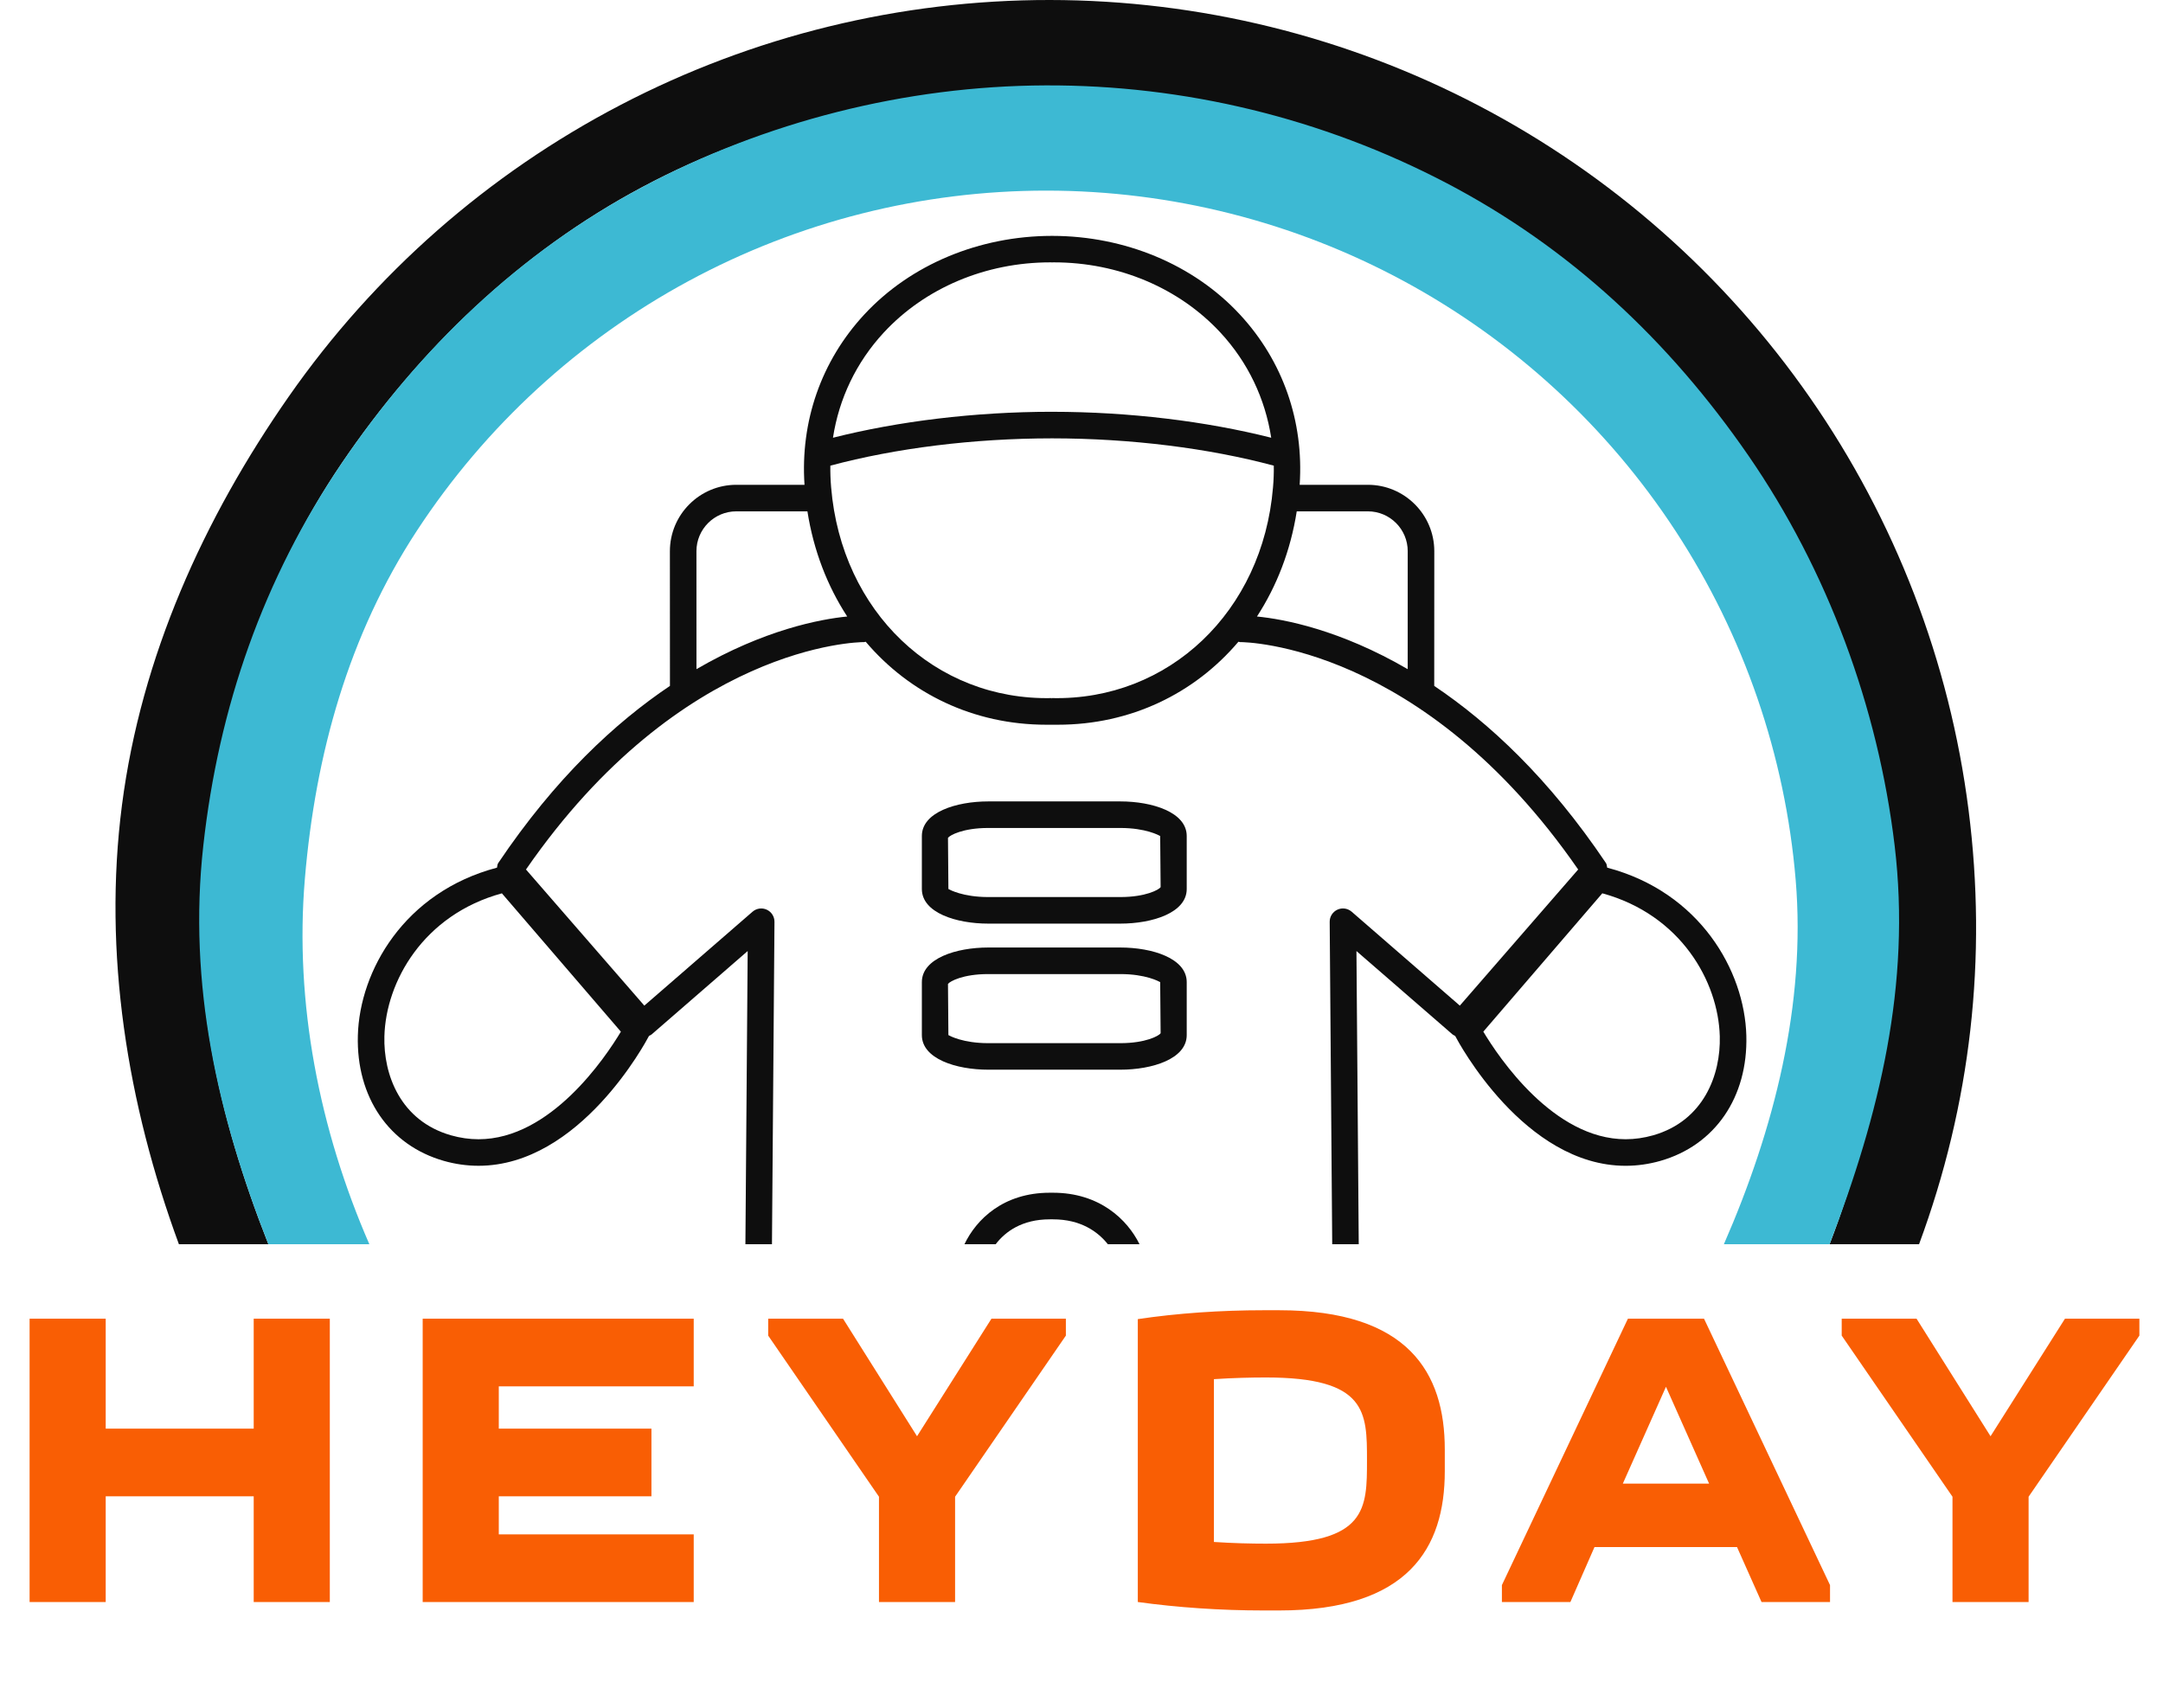
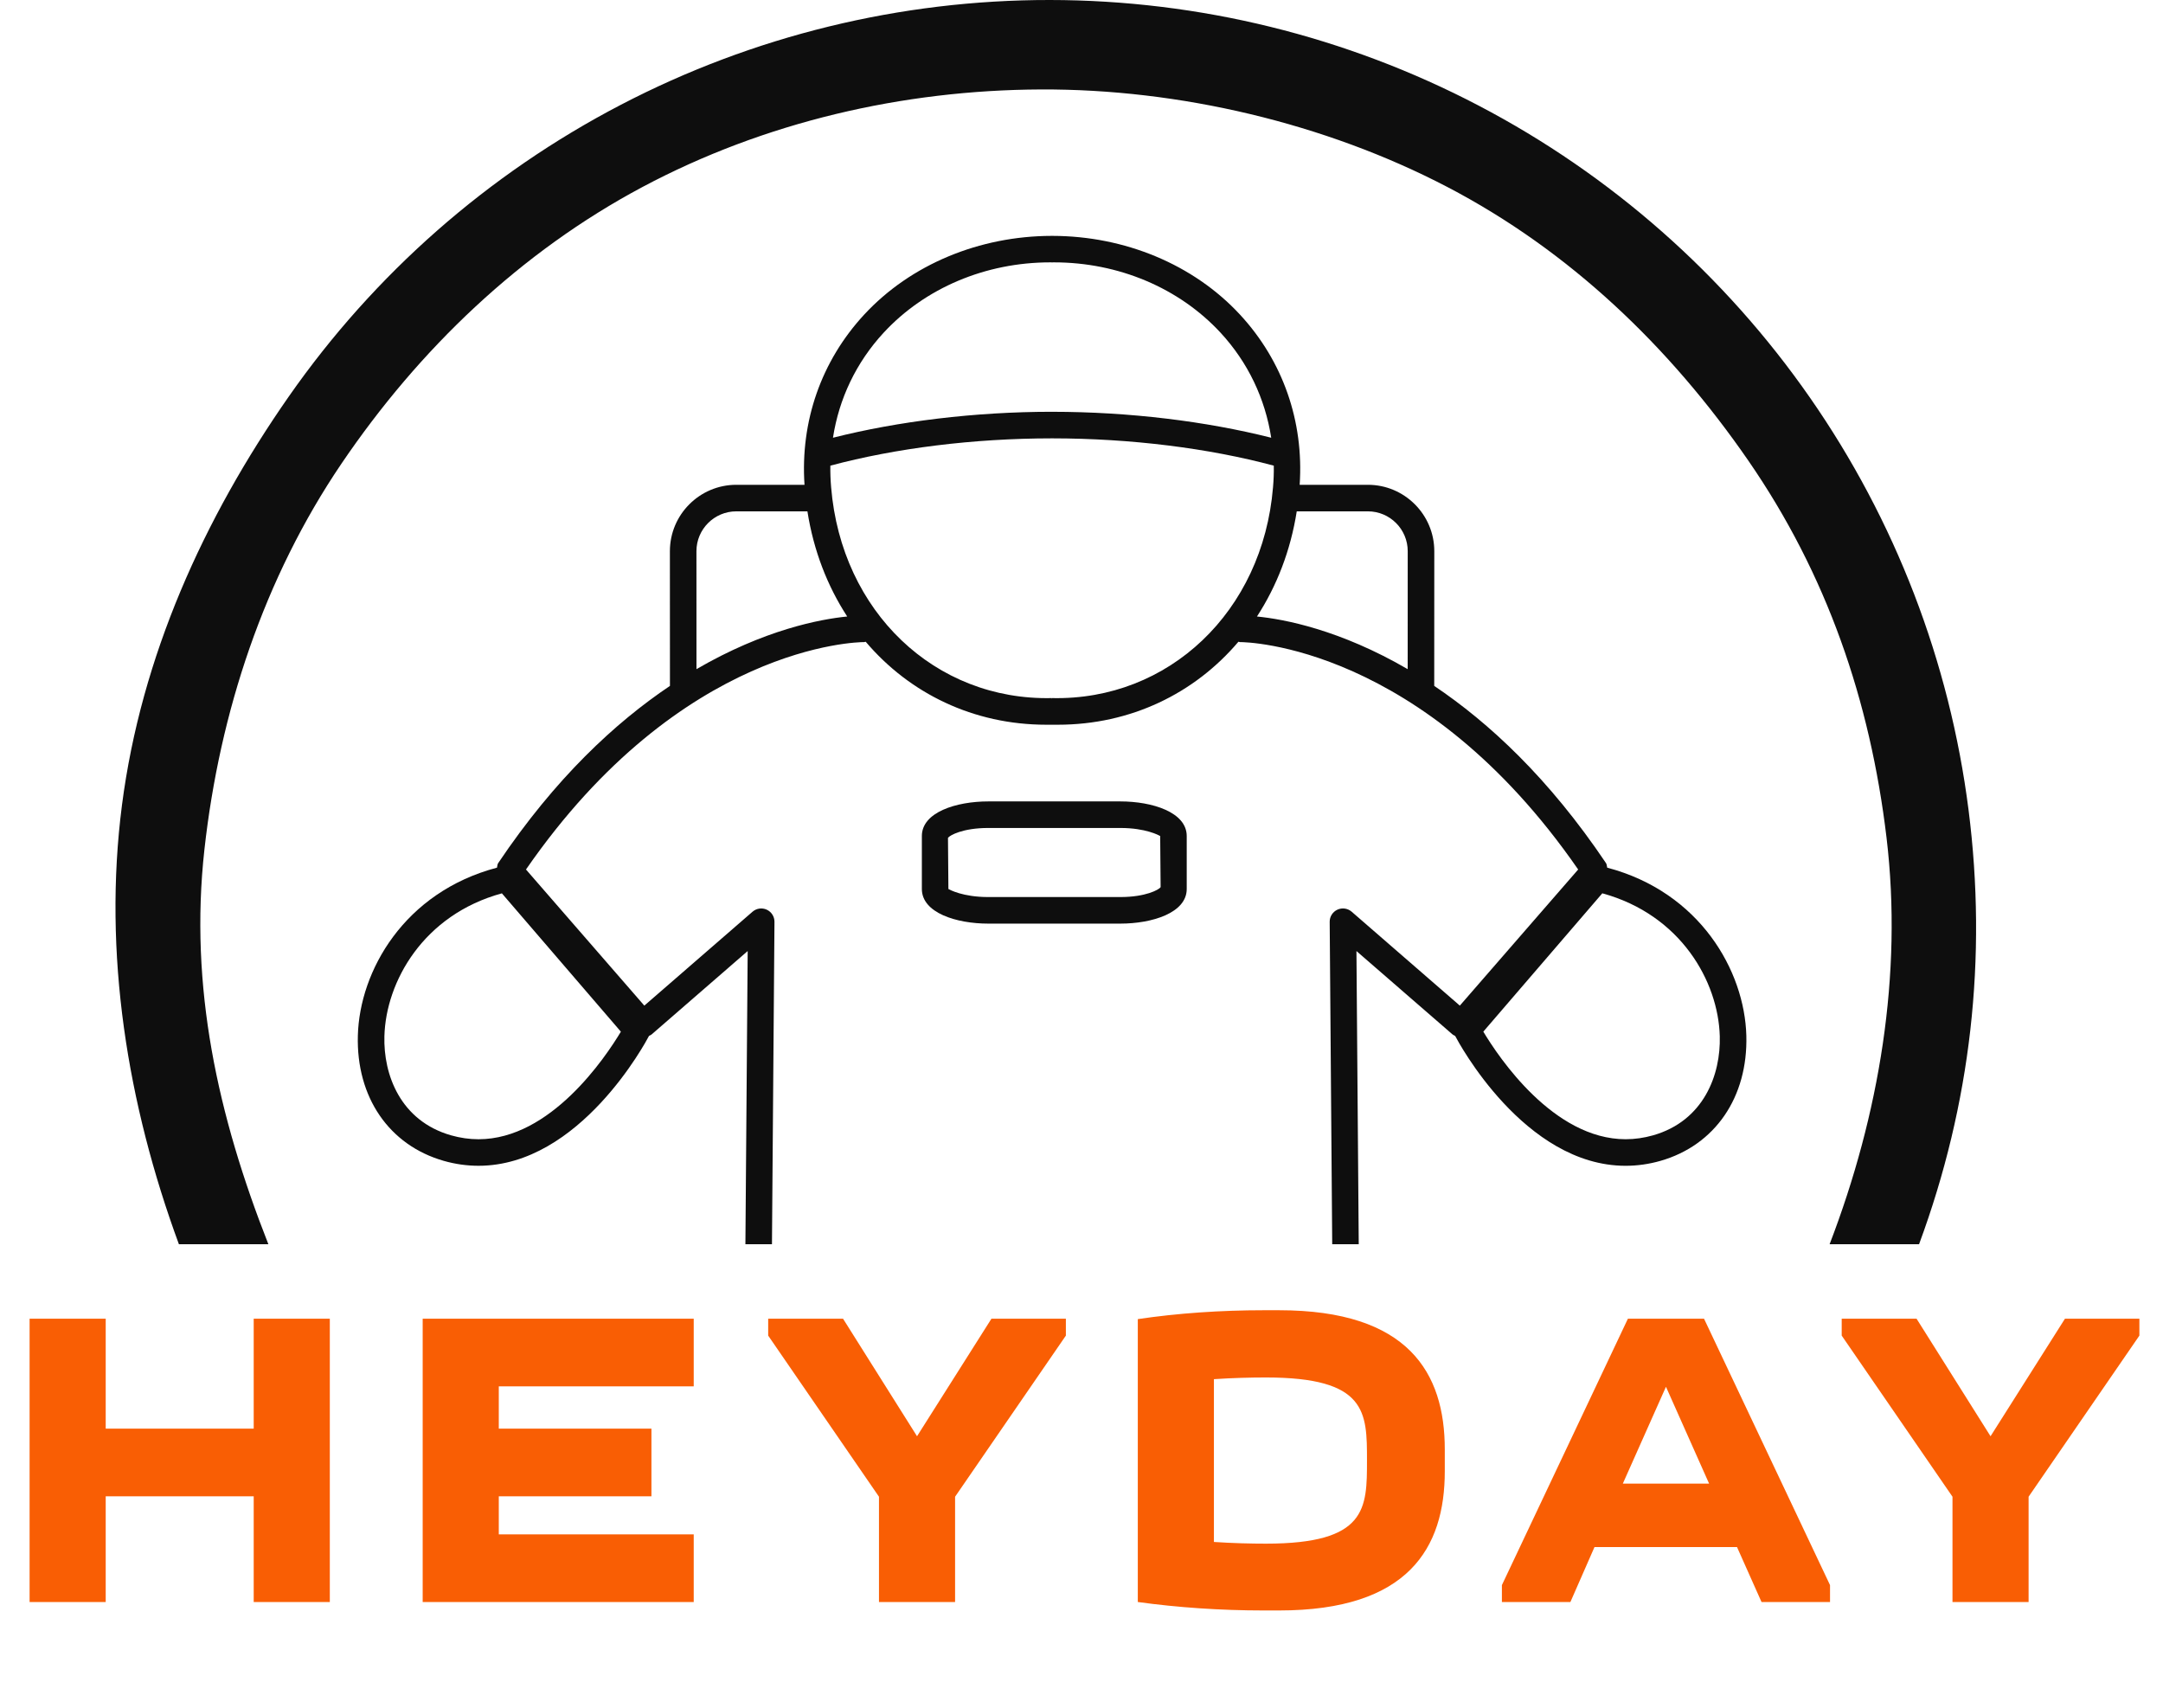
<svg xmlns="http://www.w3.org/2000/svg" width="133" height="105" viewBox="0 0 133 105" fill="none">
  <path d="M1.82 81.08H6.5V87.84H15.6V81.08H20.28V98.5H15.6V92H6.5V98.5H1.82V81.08ZM42.656 81.08V85.24H30.67V87.84H40.056V92H30.67V94.34H42.656V98.5H25.99V81.08H42.656ZM54.047 98.5V92.026L47.235 82.12V81.08H51.837L56.387 88.308L60.963 81.08H65.539V82.12L58.727 92.026V98.5H54.047ZM88.838 89.114V90.466C88.838 95.172 86.602 99.02 78.646 99.02H77.71C75.058 99.02 72.406 98.838 69.962 98.5V81.106C72.406 80.742 75.058 80.56 77.71 80.56H78.646C86.602 80.56 88.838 84.408 88.838 89.114ZM77.84 94.912C84.054 94.912 84.054 92.754 84.054 89.79C84.054 86.826 84.054 84.694 77.84 84.694C76.93 84.694 75.812 84.72 74.642 84.798V94.808C75.812 94.886 76.93 94.912 77.84 94.912ZM96.562 98.5H92.35V97.46L100.098 81.08H104.778L112.526 97.46V98.5H108.314L106.806 95.12H98.044L96.562 98.5ZM99.786 91.22H105.09L102.438 85.266L99.786 91.22ZM120.056 98.5V92.026L113.244 82.12V81.08H117.846L122.396 88.308L126.972 81.08H131.548V82.12L124.736 92.026V98.5H120.056Z" fill="#F95E04" />
  <path d="M11 76.5C7.829 67.88 6.323 58.609 7.5 49.5C8.677 40.391 12.508 31.898 17.766 24.367C23.024 16.837 30.024 10.689 38.17 6.446C46.315 2.203 55.366 -0.008 64.55 2.17131e-05C73.734 0.008 82.781 2.235 90.919 6.492C99.058 10.749 106.047 16.909 111.292 24.449C116.537 31.988 119.882 40.684 121.043 49.794C122.204 58.905 121.187 67.886 118.001 76.5H112.501C115.549 68.558 117.006 59.925 116 51.5C114.993 43.065 112.325 35.306 107.498 28.315C102.672 21.324 96.531 15.432 89.001 11.5C81.47 7.568 72.496 5.464 64.001 5.5C55.505 5.536 46.998 7.505 39.5 11.5C32.002 15.495 25.768 21.469 21.001 28.5C16.233 35.531 13.505 43.796 12.569 52.239C11.633 60.674 13.386 68.585 16.501 76.5H11Z" fill="#0E0E0E" />
-   <path d="M88.913 11.24C81.31 7.27 72.854 5.215 64.277 5.25C55.701 5.286 47.069 7.467 39.5 11.5C31.931 15.533 25.812 21.401 20.998 28.5C16.185 35.599 13.445 43.476 12.5 52C11.553 60.533 13.363 68.528 16.5 76.5H22.71C19.638 69.455 18.1 61.667 18.747 54.021C19.395 46.358 21.435 39.041 25.638 32.625C29.847 26.201 35.589 20.927 42.346 17.277C49.102 13.627 56.662 11.717 64.342 11.72C72.021 11.723 79.579 13.638 86.334 17.292C93.088 20.947 98.826 26.225 103.03 32.652C107.234 39.079 109.772 46.451 110.414 54.104C111.054 61.733 109.088 69.433 106 76.5H112.499C115.568 68.504 117.518 60.527 116.5 52C115.483 43.484 112.371 35.058 107.499 28C102.626 20.942 96.515 15.21 88.913 11.24Z" fill="#3DB9D3" />
  <path d="M68.888 56.789H60.765C58.8 56.789 56.684 56.123 56.684 54.661V51.402C56.684 49.94 58.8 49.275 60.765 49.275H68.888C70.855 49.275 72.97 49.941 72.97 51.402V54.661C72.97 56.123 70.855 56.789 68.888 56.789ZM60.765 50.908C59.204 50.908 58.394 51.36 58.29 51.516L58.316 54.661C58.394 54.704 59.204 55.155 60.765 55.155H68.888C70.45 55.155 71.262 54.703 71.365 54.548L71.338 51.402C71.262 51.36 70.45 50.908 68.888 50.908H60.765Z" fill="#0E0E0E" />
-   <path d="M68.888 65.77H60.765C58.8 65.77 56.684 65.105 56.684 63.643V60.386C56.684 58.924 58.8 58.258 60.765 58.258H68.888C70.855 58.258 72.97 58.924 72.97 60.386V63.643C72.97 65.105 70.855 65.77 68.888 65.77ZM60.765 59.891C59.204 59.891 58.394 60.343 58.29 60.499L58.316 63.643C58.394 63.686 59.204 64.139 60.765 64.139H68.888C70.45 64.139 71.262 63.686 71.365 63.53L71.338 60.386C71.26 60.343 70.45 59.891 68.888 59.891H60.765Z" fill="#0E0E0E" />
  <path fill-rule="evenodd" clip-rule="evenodd" d="M98.809 53.263C98.813 53.291 98.817 53.32 98.824 53.348C104.533 54.856 107.272 59.697 107.38 63.674C107.483 67.463 105.456 70.415 102.098 71.376C101.391 71.578 100.673 71.679 99.958 71.679C93.726 71.679 89.657 64.04 89.487 63.715L89.475 63.693C89.46 63.685 89.446 63.678 89.431 63.671C89.388 63.651 89.346 63.63 89.309 63.598L83.406 58.475L83.547 76.5H81.916L81.761 56.679C81.757 56.358 81.944 56.065 82.236 55.931C82.526 55.797 82.871 55.847 83.113 56.057L89.763 61.831L97.04 53.461C87.468 39.626 76.593 39.48 76.276 39.48H76.258C76.235 39.48 76.214 39.474 76.194 39.468C76.179 39.464 76.165 39.46 76.149 39.458C73.448 42.642 69.519 44.56 65.044 44.56C64.975 44.56 64.905 44.56 64.836 44.559C64.686 44.56 64.418 44.56 64.336 44.56C59.863 44.56 55.934 42.642 53.231 39.458C53.217 39.461 53.204 39.464 53.191 39.468C53.169 39.474 53.148 39.48 53.124 39.48H53.105C52.787 39.48 41.912 39.626 32.342 53.461L39.619 61.831L46.271 56.058C46.513 55.847 46.856 55.798 47.147 55.932C47.438 56.066 47.624 56.358 47.621 56.68L47.467 76.5H45.834L45.974 58.475L40.074 63.597C40.036 63.63 39.992 63.65 39.949 63.671C39.935 63.678 39.92 63.684 39.906 63.691L39.895 63.714C39.725 64.038 35.657 71.678 29.423 71.678C28.71 71.678 27.99 71.577 27.284 71.375C23.925 70.414 21.901 67.462 22.004 63.673C22.11 59.697 24.851 54.856 30.559 53.348C30.565 53.321 30.569 53.294 30.573 53.267C30.583 53.197 30.594 53.127 30.636 53.064C34.156 47.831 37.84 44.427 41.194 42.173L41.191 33.89C41.191 31.64 43.022 29.808 45.273 29.808H49.468C49.206 25.91 50.493 22.204 53.133 19.349C56.005 16.245 60.239 14.513 64.657 14.503V14.5C64.662 14.5 64.669 14.5 64.675 14.501C64.681 14.501 64.687 14.501 64.692 14.501C64.698 14.501 64.704 14.501 64.71 14.501C64.715 14.5 64.721 14.5 64.727 14.5V14.503C69.143 14.513 73.379 16.245 76.25 19.349C78.89 22.204 80.177 25.91 79.915 29.808H84.111C86.36 29.808 88.193 31.64 88.193 33.89L88.189 42.173C91.543 44.427 95.227 47.831 98.747 53.064C98.787 53.125 98.798 53.194 98.809 53.263ZM86.559 33.889C86.559 32.538 85.46 31.44 84.11 31.44H79.735C79.356 33.857 78.503 36.039 77.289 37.906C78.937 38.066 82.383 38.712 86.557 41.143L86.559 33.889ZM64.711 16.133H64.691L64.578 16.131C60.607 16.131 56.88 17.703 54.333 20.457C52.643 22.286 51.589 24.514 51.218 26.914C55.232 25.901 59.93 25.322 64.665 25.318H64.692C64.701 25.318 64.711 25.319 64.72 25.319C69.456 25.323 74.153 25.901 78.165 26.914C77.793 24.514 76.741 22.286 75.051 20.457C72.503 17.703 68.776 16.131 64.804 16.131C64.774 16.131 64.743 16.131 64.711 16.133ZM78.324 28.631C74.321 27.557 69.523 26.954 64.691 26.952C59.86 26.954 55.061 27.557 51.057 28.631C51.051 29.071 51.066 29.516 51.105 29.963C51.738 37.609 57.492 43.083 64.672 42.922L64.684 42.996L64.681 42.922C71.862 43.083 77.644 37.609 78.276 29.963C78.316 29.516 78.331 29.071 78.324 28.631ZM49.647 31.44H45.273C43.923 31.44 42.823 32.539 42.823 33.889L42.825 41.143C46.998 38.714 50.446 38.068 52.094 37.906C50.878 36.039 50.026 33.857 49.647 31.44ZM27.734 69.806C28.294 69.965 28.863 70.047 29.423 70.047C33.86 70.047 37.225 65.019 38.177 63.433L30.86 54.927C26.028 56.25 23.726 60.359 23.636 63.717C23.572 66.075 24.615 68.913 27.734 69.806ZM99.959 70.046C100.52 70.046 101.088 69.964 101.649 69.805C104.768 68.913 105.811 66.074 105.747 63.715C105.657 60.357 103.356 56.248 98.524 54.925L91.207 63.431C92.158 65.018 95.523 70.046 99.959 70.046Z" fill="#0E0E0E" />
-   <path d="M68.119 76.5C67.509 75.734 66.462 74.971 64.744 74.971H64.552C62.834 74.971 61.811 75.734 61.224 76.5H59.304C60.03 74.98 61.687 73.335 64.553 73.335H64.745C67.61 73.335 69.316 74.98 70.067 76.5H68.119Z" fill="#0E0E0E" />
</svg>